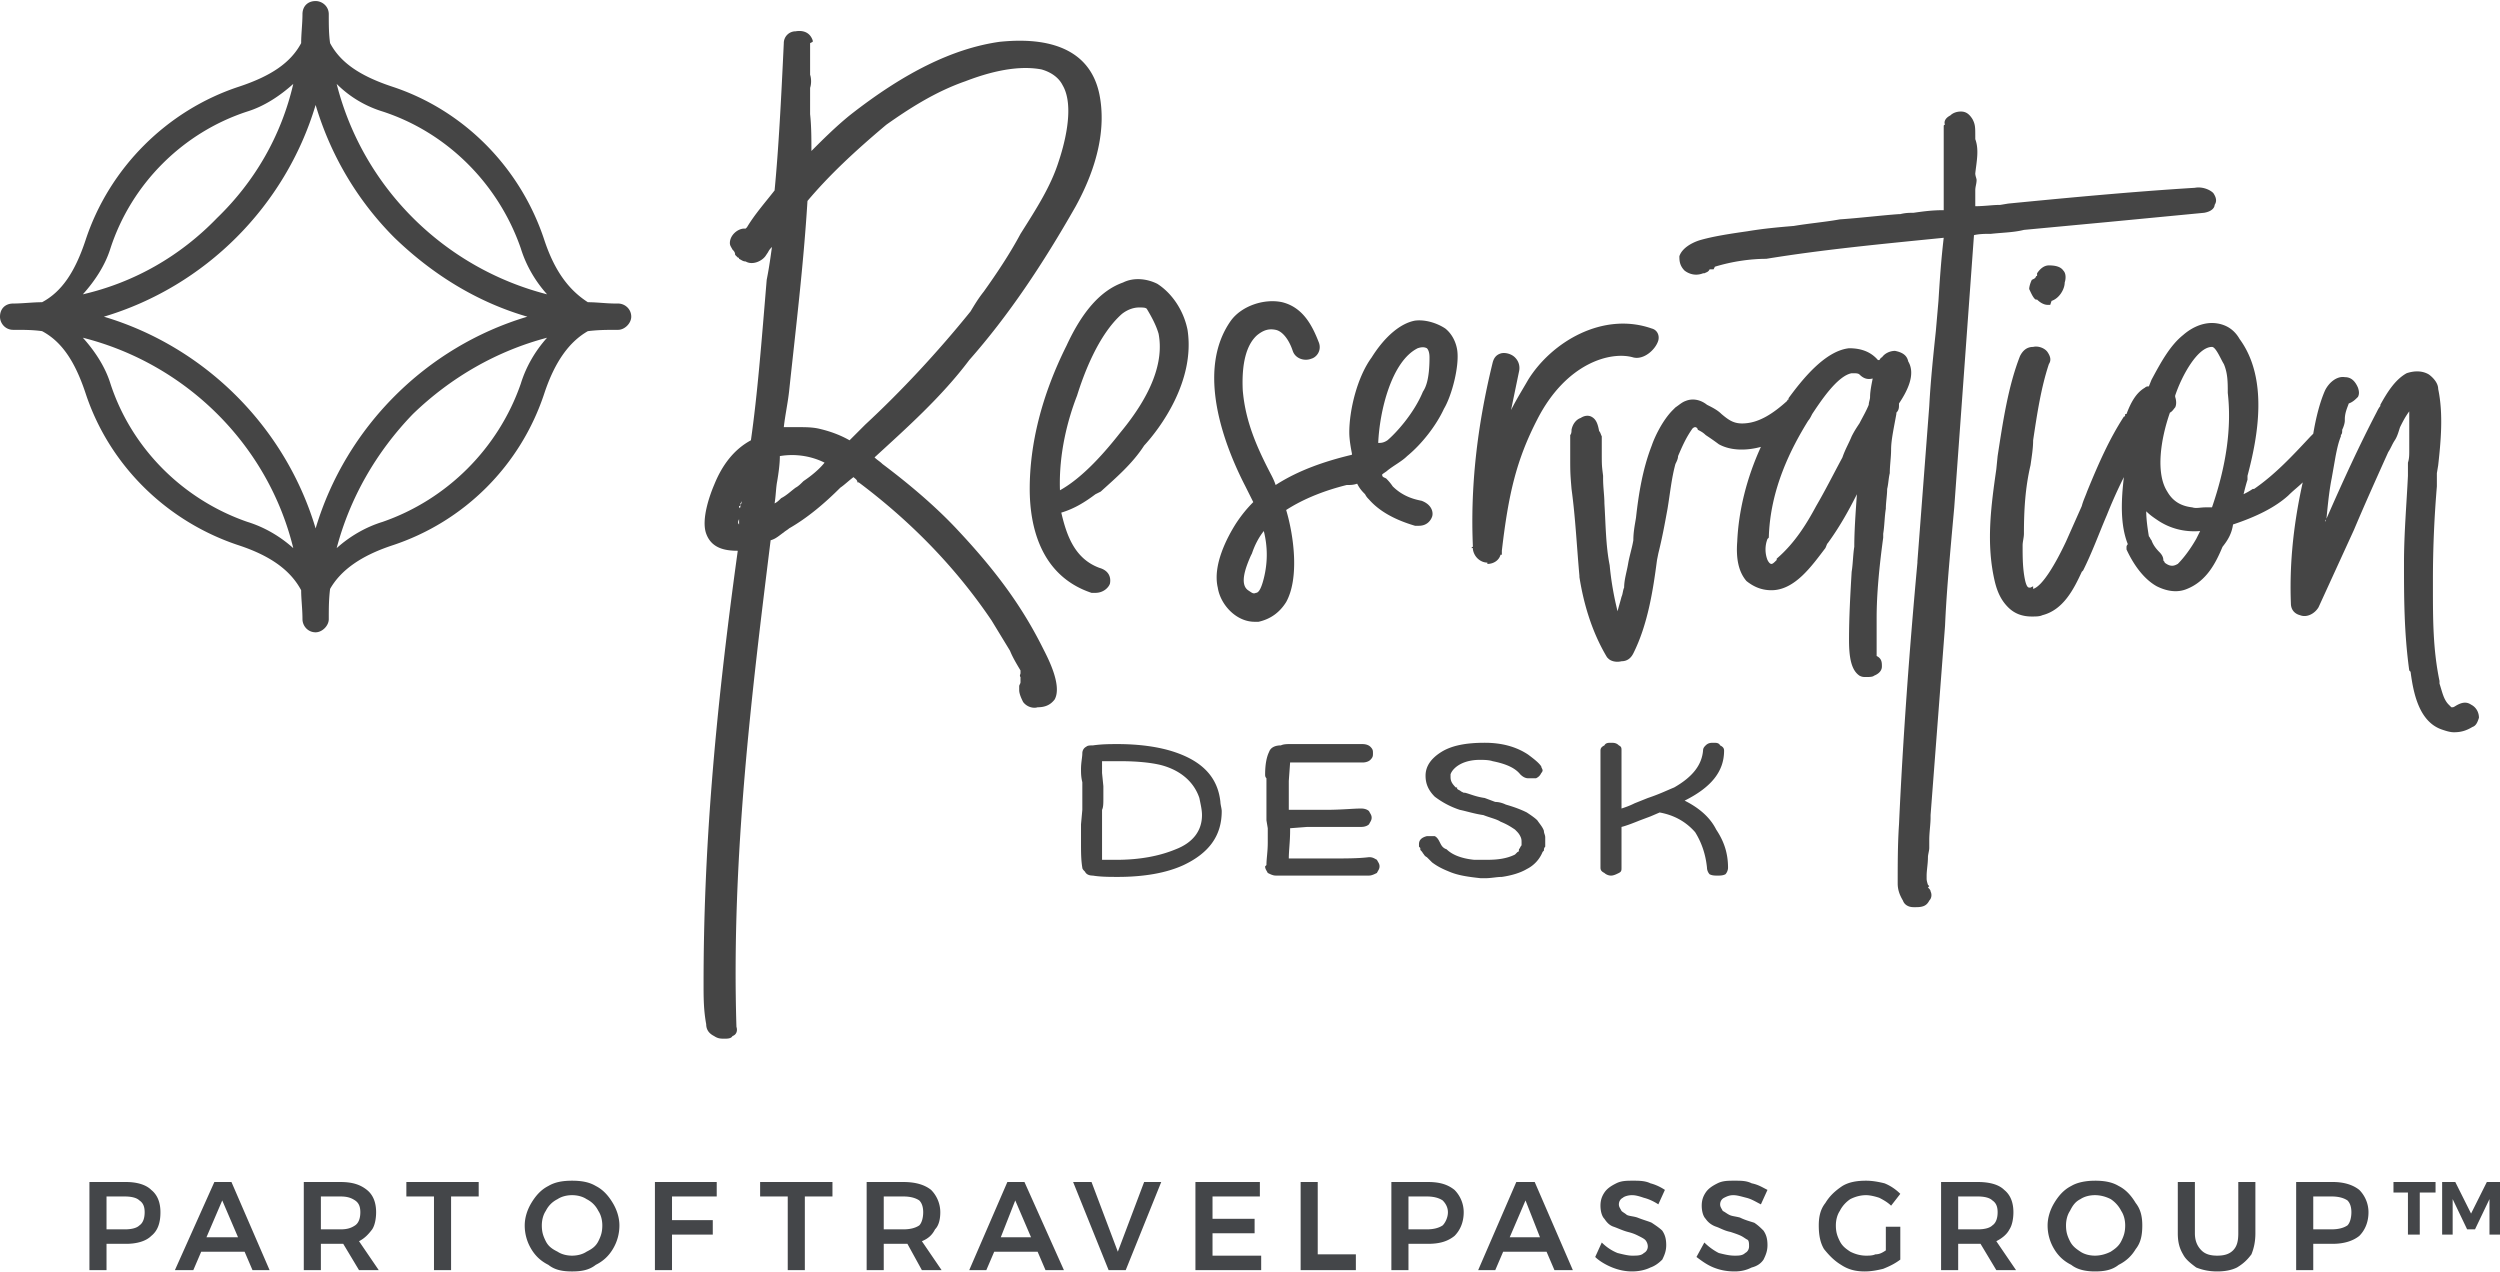
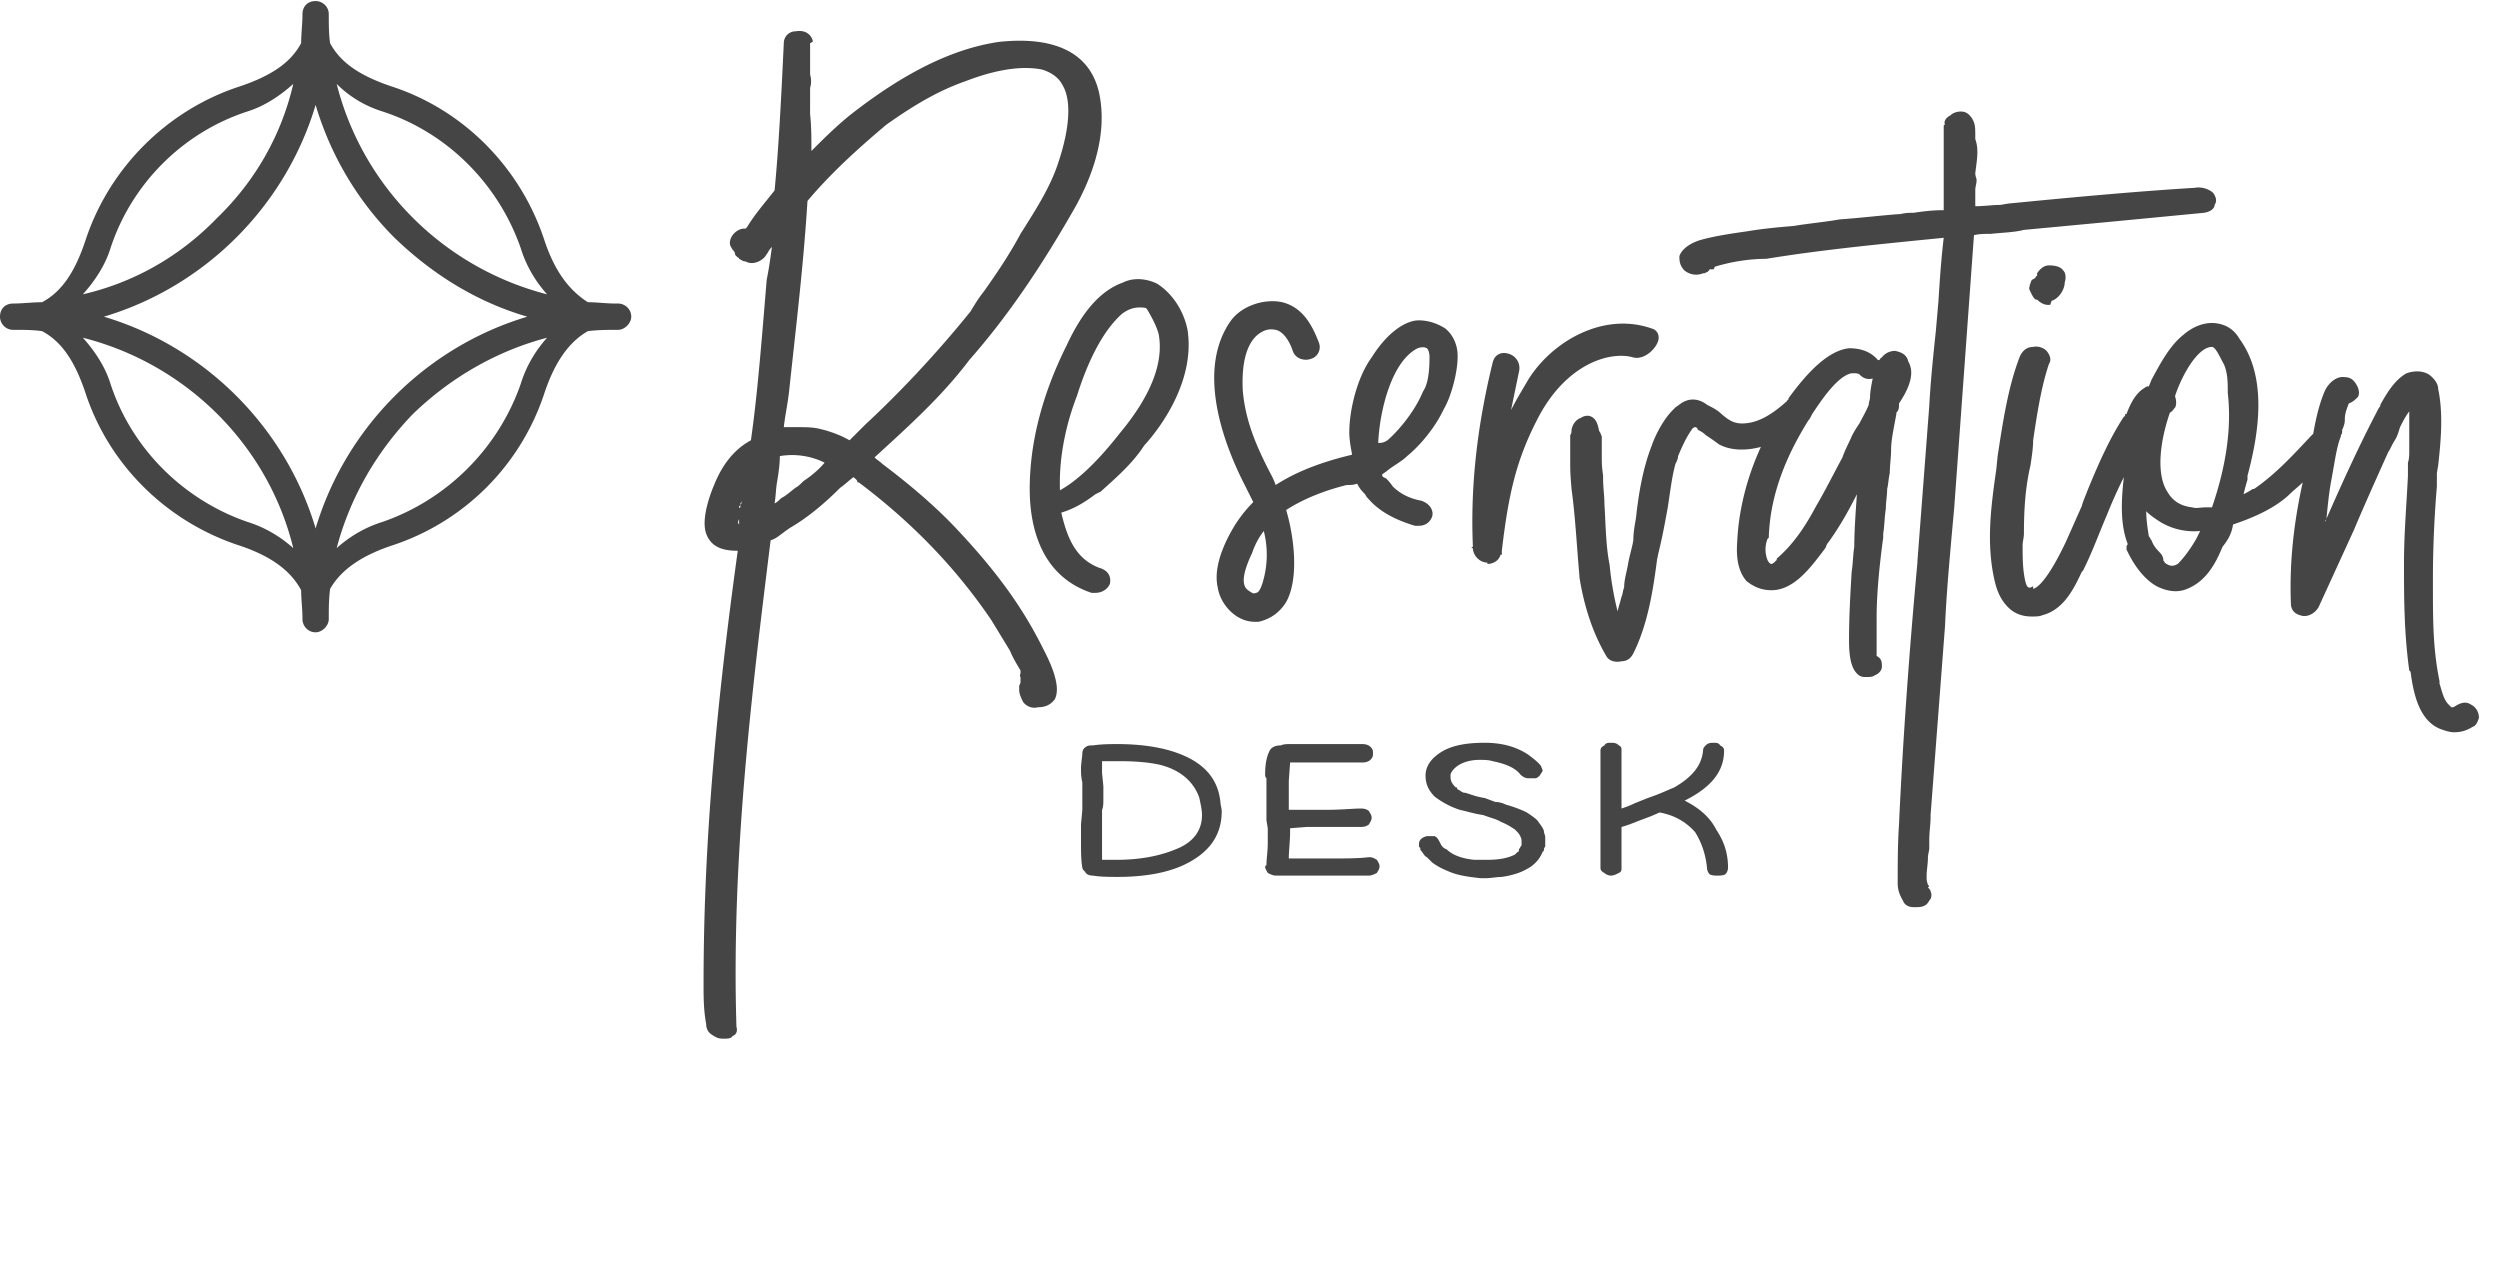
<svg xmlns="http://www.w3.org/2000/svg" width="2000" height="1018" viewBox="0 0 1901 966" shape-rendering="geometricPrecision" image-rendering="optimizeQuality" fill-rule="evenodd">
-   <path d="M96 898c8 0 15 2 19 6 5 4 7 10 7 17 0 8-2 14-7 18-4 4-11 6-19 6H81v20H68v-67h28zm-1 36c5 0 9-1 11-3 3-2 4-6 4-10s-1-7-4-9c-2-2-6-3-11-3H81v25h14zm97 31l-6-14h-33l-6 14h-14l30-67h13l29 67h-13zm-35-25h24l-12-28-12 28zm116 25l-12-20h-2-15v20h-13v-67h28c9 0 15 2 20 6s7 10 7 17c0 5-1 10-3 13-3 4-6 7-10 9l15 22h-15zm-29-31h15c5 0 8-1 11-3s4-6 4-10-1-7-4-9-6-3-11-3h-15v25zm65-36h55v11h-21v56h-13v-56h-21zm126-1c7 0 13 1 18 4 6 3 10 8 13 13s5 11 5 17a34.53 34.53 0 0 1-5 18c-3 5-7 9-13 12-5 4-11 5-18 5s-13-1-18-5c-6-3-10-7-13-12a34.53 34.53 0 0 1-5-18c0-6 2-12 5-17s7-10 13-13c5-3 11-4 18-4zm0 11c-4 0-8 1-11 3-4 2-7 5-9 9-2 3-3 7-3 11 0 5 1 8 3 12s5 6 9 8c3 2 7 3 11 3s8-1 11-3c4-2 7-4 9-8s3-7 3-12c0-4-1-8-3-11-2-4-5-7-9-9-3-2-7-3-11-3zm63-10h47v11h-34v18h31v11h-31v27h-13zm80 0h55v11h-21v56h-13v-56h-21zm123 67l-11-20h-3-15v20h-13v-67h28c9 0 16 2 21 6 4 4 7 10 7 17 0 5-1 10-4 13-2 4-5 7-10 9l15 22h-15zm-29-31h15c5 0 9-1 12-3 2-2 3-6 3-10s-1-7-3-9c-3-2-7-3-12-3h-15v25zm123 31l-6-14h-33l-6 14h-13l29-67h13l30 67h-14zm-34-25h23l-12-28-11 28zm55-42h14l20 53 20-53h13l-27 67h-13zm93 0h49v11h-36v17h32v11h-32v17h37v11h-50zm80 0h13v55h29v12h-42zm97 0c9 0 15 2 20 6 4 4 7 10 7 17 0 8-3 14-7 18-5 4-11 6-20 6h-15v20h-13v-67h28zm-1 36c5 0 9-1 12-3 2-2 4-6 4-10s-2-7-4-9c-3-2-7-3-12-3h-14v25h14zm97 31l-6-14h-33l-6 14h-13l29-67h14l29 67h-14zm-34-25h23l-11-28-12 28zm113-25c-3-2-7-4-11-5-3-1-6-2-9-2s-6 1-7 2c-2 1-3 3-3 5s1 3 2 5c1 1 3 2 4 3 2 1 5 1 8 2 5 2 9 3 11 4 3 2 6 4 8 6 2 3 3 6 3 11 0 4-1 7-3 11-3 3-6 5-9 6-4 2-9 3-14 3s-10-1-15-3-10-5-13-8l5-11c3 3 7 6 12 8 4 1 8 2 11 2 4 0 7 0 9-2 2-1 3-3 3-5s-1-4-2-5-3-2-5-3-4-2-8-3-8-3-11-4-5-3-7-6c-2-2-3-6-3-10s1-7 3-10 5-5 9-7 8-2 13-2c4 0 9 0 13 2 4 1 8 3 11 5l-5 11zm78 0c-4-2-7-4-11-5s-7-2-10-2-5 1-7 2-3 3-3 5 1 3 2 5c2 1 3 2 5 3s4 1 8 2c4 2 8 3 11 4 3 2 5 4 7 6 2 3 3 6 3 11 0 4-1 7-3 11-2 3-5 5-9 6-4 2-8 3-13 3-6 0-11-1-16-3s-9-5-13-8l6-11c3 3 7 6 11 8 4 1 8 2 12 2 3 0 6 0 8-2 2-1 3-3 3-5s0-4-1-5c-2-1-3-2-5-3s-5-2-8-3c-5-1-8-3-11-4s-6-3-8-6c-2-2-3-6-3-10s1-7 3-10 5-5 9-7 8-2 13-2 9 0 13 2c5 1 8 3 12 5l-5 11zm95 17h11v25c-4 3-8 5-13 7-4 1-9 2-14 2-6 0-12-1-18-5-5-3-9-7-13-12-3-5-4-11-4-18 0-6 1-12 5-17 3-5 7-9 13-13 5-3 11-4 18-4 5 0 10 1 14 2 5 2 9 5 12 8l-7 9c-2-2-5-4-9-6-3-1-7-2-10-2-4 0-8 1-12 3-3 2-6 5-8 9-2 3-3 7-3 11 0 5 1 8 3 12s5 6 8 8c4 2 8 3 12 3 2 0 5 0 7-1 3 0 5-1 8-3v-18zm84 33l-12-20h-2-15v20h-13v-67h28c9 0 16 2 20 6 5 4 7 10 7 17 0 5-1 10-3 13-2 4-6 7-10 9l15 22h-15zm-29-31h15c5 0 9-1 11-3 3-2 4-6 4-10s-1-7-4-9c-2-2-6-3-11-3h-15v25zm104-37c7 0 13 1 18 4 6 3 10 8 13 13 4 5 5 11 5 17 0 7-1 13-5 18-3 5-7 9-13 12-5 4-11 5-18 5-6 0-13-1-18-5-6-3-10-7-13-12a34.53 34.53 0 0 1-5-18c0-6 2-12 5-17s7-10 13-13c5-3 12-4 18-4zm0 11c-4 0-8 1-11 3-4 2-6 5-8 9-2 3-3 7-3 11 0 5 1 8 3 12s5 6 8 8 7 3 11 3 8-1 12-3c3-2 6-4 8-8s3-7 3-12c0-4-1-8-3-11-2-4-5-7-8-9-4-2-8-3-12-3zm76 29c0 6 2 10 5 13s7 4 12 4 9-1 12-4 4-7 4-13v-39h13v39c0 6-1 11-3 16-3 4-6 7-11 10-4 2-9 3-15 3s-11-1-16-3c-4-3-8-6-10-10-3-5-4-10-4-16v-39h13v39zm105-39c8 0 15 2 20 6 4 4 7 10 7 17 0 8-3 14-7 18-5 4-12 6-20 6h-15v20h-13v-67h28zm-1 36c5 0 9-1 12-3 2-2 3-6 3-10s-1-7-3-9c-3-2-7-3-12-3h-14v25h14zm47-36h32v8h-12v32h-9v-32h-11v-8zm37 0h10l12 24 12-24h10v40h-8v-27l-11 23h-6l-11-23v27h-8v-40z" fill="#444649" fill-rule="nonzero" />
  <g fill="#454545">
    <path d="M564 380c0 1 0 2-1 3v2c-1 0-1 1-1 1v-2c1 0 1-1 1-2 0 0 1-1 1-2h0zm-2 17h0v4h0v-3c-1-1-1-2 0-4v3zm176-161c-25 31-53 61-80 86l-12 12c-7-4-15-7-24-9-5-1-10-1-15-1h-11c1-9 3-18 4-27 5-47 11-96 14-145 16-19 35-37 60-58 17-12 37-25 60-33 13-5 37-13 58-9 7 2 13 6 16 12 10 17 0 49-3 58-6 19-17 36-29 55-8 15-18 30-28 44h0c-4 5-7 10-10 15zM627 351c-4 5-10 10-16 14-2 2-4 4-6 5-4 3-7 6-11 8-2 2-3 3-5 4 1-6 1-12 2-17 1-6 2-13 2-19 12-2 24 0 34 5zM612 53h0 0zm116 349c-14-15-33-32-57-50-2-2-4-3-6-5 24-22 51-46 72-74 30-34 56-73 81-117 17-31 23-60 18-85-9-44-56-42-76-40-35 5-72 23-114 56-11 9-20 18-29 27 0-9 0-19-1-28V66c1-3 1-7 0-10v-3-21l2-1v-1c-2-6-7-8-13-7a8.96 8.96 0 0 0-9 9c-2 43-4 81-7 112-7 9-15 18-21 28l-1 1h-1c-5 0-11 5-11 11 0 2 1 3 2 5 1 1 2 2 2 4l1 1 1 1s1 0 1 1c2 1 3 2 5 2 5 3 12 0 15-4l2-3c1-2 2-3 3-4-1 7-2 15-4 25-4 48-7 87-12 122-13 7-22 19-28 34-3 7-10 26-6 37s14 13 24 13c-18 130-26 231-26 329 0 11 0 20 2 31 0 4 2 7 6 9 3 2 5 2 8 2 2 0 5 0 6-2 3-1 4-4 3-7-4-129 12-257 26-370 4-1 7-4 10-6 1-1 3-2 4-3 14-8 27-19 39-31 3-2 6-5 10-8 1 1 3 2 3 4h1c40 30 74 65 101 105l14 23c2 5 5 10 8 15v2c0 1-1 2 0 3v4c0 1-1 2-1 3v3h0c0 3 2 7 3 9 3 4 8 5 11 4 6 0 10-2 13-6 6-11-6-33-9-39-15-30-34-57-65-90zm124-74c-11 14-28 34-46 44-1-28 6-54 13-72 5-16 16-46 34-62 5-4 10-5 13-5s5 0 6 1c3 5 7 12 9 19h0c4 21-5 46-29 75zm28-113c-8-4-18-5-26-1-17 6-31 22-43 48-19 38-28 75-28 109 0 28 8 66 47 79h3c6 0 10-4 11-7 1-5-1-10-8-12-19-7-25-25-29-42 10-3 18-8 26-14l4-2c11-10 24-21 33-35 12-13 39-49 33-88-3-15-12-28-23-35zm618-63h0 0 0zm41 22l64-6 73-7c6-1 8-4 8-6 2-3 1-6-1-9-3-3-9-5-14-4-49 3-101 8-142 12l-6 1c-6 0-12 1-19 1v-4-8c0-3 1-5 1-8 0-1-1-3-1-5 1-9 3-18 0-26v-2c0-7 0-9-2-13-3-5-6-6-9-6s-6 1-8 3c-4 2-5 5-4 7-1 0-1 1-1 1h0v17 46 1c-9 0-16 1-23 2-3 0-6 0-10 1h-1c-14 1-30 3-45 4-11 2-23 3-35 5-12 1-23 2-35 4-14 2-27 4-37 7-6 2-13 6-15 12 0 3 0 7 4 11 4 3 9 4 14 2h1c2-1 3-1 4-3h1 0 1 1l1-2c13-4 27-6 39-6 43-7 85-11 135-16-2 17-3 32-4 48l-2 23c-2 19-4 38-5 57l-9 118v1c-6 65-11 133-14 199-1 15-1 30-1 45 0 4 1 8 4 13 1 3 4 5 8 5h2c5 0 8-1 10-5 2-2 2-5 1-7 0-1-1-2-2-3l1-1-1-1c-1-3-1-4-1-5v-2c0-4 1-9 1-14 0-2 1-5 1-7v-6c0-6 1-12 1-17v-2l11-144c1-23 3-45 5-68l2-22 15-207c4-1 9-1 13-1 9-1 17-1 25-3zm19 27h0c-4 0-7 3-9 6v2c-1 0-1 1-1 1l-1 1h0l-2 1c-1 2-2 5-2 7 1 2 3 7 5 8h1c2 2 5 4 8 4h1 0 1l1-3c6-2 10-9 10-14 1-3 1-7-1-9-2-3-6-4-11-4zm-134 100h0-2c0 2-1 4-1 6-2 5-5 10-7 14-2 3-4 6-6 10-2 5-5 10-7 16-7 13-13 25-20 37-7 13-16 28-30 40v1c-2 2-3 3-4 3s-2-1-3-3c-2-5-2-11 0-16l1-1c1-37 17-68 30-89 1-1 2-3 3-5 6-9 19-29 30-31h1c2 0 4 0 5 1 3 3 6 4 10 3-1 5-2 10-2 14h2zm20 5c6-9 13-22 7-32-1-5-5-7-10-8-4 0-8 2-10 5-1 0-1 1-2 2h-1c-6-7-14-9-22-9-18 2-35 23-46 38v1s-1 0-1 1c-11 10-21 16-31 17-9 1-13-2-19-7-3-3-7-5-11-7-5-4-11-5-16-3-3 1-5 3-8 5l-2 2c-8 8-14 21-16 27-7 18-10 37-12 55-1 6-2 11-2 17-1 6-3 12-4 18s-3 12-3 18c-1 2-1 5-2 7-1 4-2 7-3 11-3-12-5-24-6-35-3-15-3-31-4-47 0-6-1-12-1-19v-2c-1-8-1-8-1-18v-12h0c-1-2-1-3-2-4-1-5-2-9-6-11-2-1-5-1-8 1-3 1-6 4-7 9h0c0 1 0 3-1 4v16c0 12 0 13 1 25 3 22 4 44 6 66v1c3 19 9 41 21 61l1 1c2 2 6 3 10 2 4 0 7-2 9-6 11-22 15-48 18-71l1-5c3-12 5-23 7-34 2-12 3-23 6-34 1-2 2-4 2-6 3-7 6-14 11-21 0 0 1-1 2-1s2 1 2 2c2 1 4 2 6 4 3 2 6 4 10 7 9 5 21 5 32 2-11 24-17 49-18 72-1 13 1 23 7 30 5 4 11 7 19 7 18 0 31-19 41-32 1-2 1-3 2-4 8-11 15-23 22-37-1 14-2 28-2 40-1 6-1 13-2 19-1 17-2 34-2 52 0 14 2 23 8 27 2 1 3 1 5 1s5 0 6-1c5-2 6-5 6-7 0-3 0-6-4-8v-29c0-18 2-39 5-61v-3c1-6 1-13 2-19 0-5 1-10 1-15 1-4 1-8 2-12 0-6 1-12 1-18 0-7 2-16 4-27v-1c2-2 2-4 2-6v-1zm-202-35c8 2 17-6 19-13 1-4-1-8-5-9-37-13-76 10-94 39-4 7-9 15-13 23l6-29c1-4 0-8-3-11s-8-4-11-3-5 3-6 7c-12 49-17 95-15 140-1 0-1 1-1 1h1v1h0 0-1 1c1 6 6 10 11 10v1c5 0 9-3 10-7h1v-3h0 0c5-43 11-69 27-100 22-43 56-52 73-47zM951 422l1-2c2-6 5-12 9-17 3 12 3 24 0 36-2 8-4 11-6 11-2 1-3 0-6-2-7-5-1-19 2-26zm104-88c-3 2-5 2-7 2 1-24 10-62 30-72 3-1 5-1 7 0 1 1 2 3 2 7 0 17-3 23-5 26h0c-7 17-21 32-27 37zm44-85c-6-4-15-7-23-6-11 2-23 12-33 28-11 15-17 40-17 57 0 5 1 11 2 16v1c-21 5-41 12-58 23-1-3-2-5-3-7-11-21-20-41-22-65-1-21 3-35 11-42 5-4 9-5 14-4s10 7 13 16c2 6 9 8 14 6 4-1 8-6 6-12-5-13-12-27-28-31-14-3-31 3-39 14-27 38-5 95 11 126l6 12c-5 5-9 10-13 16-7 11-18 32-14 49 2 13 14 26 28 26h3c9-2 16-7 21-15 10-18 6-50 0-70 14-9 30-15 46-19 3 0 5 0 8-1 2 4 4 6 6 8 1 2 2 3 3 4 7 8 18 15 35 20h3c6 0 9-4 10-7s0-9-8-12c-5-1-14-3-22-11-2-3-4-5-5-6-2-1-3-1-3-3 1-1 3-2 4-3 5-4 11-7 15-11 11-9 22-23 28-36 6-10 12-33 10-45-1-6-4-12-9-16zm568 136c-9-1-15-5-19-12-9-14-5-40 2-60 2-1 3-3 4-4 1-2 1-5 0-8v-1c5-15 17-37 28-37 3 0 7 10 9 13 3 7 3 14 3 22 3 26-1 55-12 87h-5c-4 0-7 1-10 0zm-25 34c-3-3-5-6-6-9-1-1-1-2-2-3-1-6-2-13-2-19 3 3 6 5 9 7 9 6 20 9 32 8l-3 6h0c-4 7-9 14-14 19-2 1-5 3-10-1 0-1-1-1-1-2 0-2-1-4-3-6zm216 119v-1h0v1zm21-3h0c-3-2-6-2-10 0-2 1-3 2-4 2h-1l-2-2c-4-4-5-10-7-16v-2c-5-24-5-47-5-71v-6c0-24 1-47 3-71v-10l1-6c2-18 4-39 0-58 0-4-3-8-7-11-5-3-11-3-17-1-9 5-15 15-20 24v1c-1 1-2 3-3 5-13 25-25 51-39 83v-1l1-1c1-10 2-21 4-31l3-17c1-5 2-10 4-15v-1c1-1 1-2 1-4 1-2 2-5 2-7v-1c0-5 2-9 3-12 3-1 5-3 7-5 1-2 1-4 0-7-3-7-7-8-10-8-6-1-12 4-15 10-4 9-7 21-9 33l-2 2c-14 15-27 29-43 40h-1c-3 2-5 3-7 4 1-4 2-8 3-11v-3c8-30 16-74-6-104-4-7-10-11-18-12s-17 2-25 9c-10 8-17 21-24 34l-2 5c-1 0-2 0-3 1-7 4-11 12-14 20h-1c0 1 0 2-1 2-11 17-19 35-28 57-1 3-3 7-4 11l-12 27c-8 17-18 34-25 36v-2l-2 1h-1c-1 0-2-1-3-5-2-9-2-18-2-27 0-3 1-6 1-9 0-18 1-35 5-52 1-7 2-13 2-19 3-20 6-40 12-58 2-3 1-6-1-9s-7-5-11-4c-5 0-8 3-10 7-9 23-13 50-17 76l-1 10c-4 28-8 57-1 86 2 8 5 14 10 19s11 7 18 7c3 0 6 0 8-1 16-4 24-20 30-33l1-1c7-14 12-28 18-42a369.08 369.08 0 0 1 13-29c-2 17-3 36 3 51-1 1-1 2-1 2v1 1c6 13 14 23 23 28 8 4 16 5 23 2 15-6 22-20 27-32 4-5 7-10 8-17 18-6 32-13 42-22 4-4 8-7 11-10-8 36-10 66-9 92 0 5 3 8 7 9 5 2 11-1 14-6l27-59c8-19 17-39 26-59 2-3 3-6 5-9h0c2-3 3-7 4-10 2-4 4-8 7-12v16 9 5c0 3 0 6-1 9v10c-1 21-3 44-3 66 0 26 0 53 4 82l1 1c2 15 6 38 24 44 3 1 6 2 9 2 5 0 9-1 14-4 3-1 4-4 5-7 0-4-2-8-6-10z" fill-rule="nonzero" />
    <path d="M883 581c-8-2-19-3-31-3h-14v6 3l1 10v9c0 4 0 7-1 9v24 14h11c18 0 33-3 45-8 13-5 20-14 20-26 0-4-1-8-2-13-4-12-14-21-29-25zm-60 78c-1-6-1-12-1-19v-3-11l1-11v-8-3-10c-1-4-1-7-1-10 0-5 1-9 1-12 0-2 1-4 3-5 1-1 3-1 5-1 7-1 13-1 19-1 16 0 31 2 43 6 21 7 33 19 35 38 0 2 1 5 1 7 0 19-10 32-29 41-13 6-30 9-50 9-6 0-13 0-19-1-3 0-5-1-6-3-1-1-2-2-2-3zm164-94h25 24c3 0 5 1 6 2 2 2 2 3 2 5s0 3-2 5c-1 1-3 2-6 2h-22-8-14-6-5l-1 14v8 14h1 13 14c12 0 21-1 27-1h0c3 0 5 1 6 2 1 2 2 3 2 5s-1 3-2 5c-1 1-3 2-6 2h-27-14l-13 1v2c0 8-1 15-1 21h15 15c13 0 23 0 31-1h0c3 0 4 1 6 2 1 2 2 3 2 5s-1 3-2 5c-2 1-4 2-6 2h-35-18-17-1c-2 0-4-1-6-2-1-2-2-3-2-5l1-1c0-5 1-10 1-17v-6-5l-1-6v-7-4-2-8-5-6c-1-1-1-2-1-3 0-7 1-13 3-17 1-3 4-5 9-5 2-1 5-1 7-1h4 2zm139 102c-9-1-17-2-24-5-5-2-9-4-13-7l-4-4c-2-1-2-2-3-3-1-2-2-2-2-3v-1l-1-1v-2h0c0-3 2-5 6-6h2 4c2 1 3 3 4 5s2 4 5 5c4 4 11 7 21 8h10c8 0 15-1 21-4l2-2c1 0 1-1 1-2 1-1 1-2 2-3v-2c0-2 0-3-1-5s-2-3-4-5c-3-2-6-4-11-6-3-2-8-3-13-5-7-1-13-3-18-4-9-3-15-7-19-10-5-5-7-10-7-16 0-7 4-13 12-18s19-7 33-7c13 0 24 3 33 9 4 3 8 6 10 9 0 1 1 2 1 3s-1 2-1 2c-1 2-2 3-4 4h-4-2c-2 0-4-1-6-3-4-5-11-8-21-10-3-1-7-1-10-1-5 0-10 1-14 3s-7 5-8 8v2c0 3 1 5 4 8h0 1v1c1 1 2 1 3 2l2 1h1c4 1 8 3 15 4l8 3c3 0 6 1 8 2 7 2 12 4 16 6 3 2 6 4 8 6 2 3 4 5 5 8 0 2 1 3 1 5v3 1h0v3c-1 1-1 2-1 3l-1 1h0a25.03 25.03 0 0 1-12 13c-5 3-12 5-19 6-4 0-8 1-13 1h-1-1-1zm107-8c0 2 0 3-2 4s-4 2-6 2-4-1-5-2c-2-1-3-2-3-4v-89c0-2 1-3 3-4 1-2 3-2 5-2s4 0 6 2c2 1 2 2 2 4v44c3-1 6-2 10-4l5-2 5-2c9-3 15-6 20-8 14-8 21-17 22-28 0-2 1-3 2-4 2-2 4-2 6-2s4 0 5 2c2 1 3 2 3 4 0 16-10 28-30 38 10 5 19 12 24 22 6 9 9 18 9 29h0c0 2-1 4-2 5-2 1-4 1-6 1s-4 0-6-1c-1-1-2-3-2-5-1-10-4-19-9-27-7-8-16-13-27-15l-7 3-8 3c-5 2-10 4-14 5v31zM396 291c-17 49-56 88-105 105-13 4-25 11-35 20 10-38 30-73 58-102 29-28 64-48 102-58-9 10-16 22-20 35zM188 396c-49-17-88-56-104-105-4-13-12-25-21-35 79 20 141 82 160 160-10-9-22-16-35-20zM84 188c16-49 55-88 104-104 13-4 25-12 35-21-9 39-29 74-58 102-28 29-63 49-102 58 9-10 17-22 21-35zm156 213c-23-77-84-138-161-161 77-23 138-84 161-161 11 37 31 72 60 101 29 28 63 49 101 60-77 23-138 84-161 161zm51-317c49 16 88 55 105 104 4 13 11 25 20 35-78-20-140-81-160-160 10 10 22 17 35 21zm179 146h-2c-7 0-14-1-21-1-14-9-25-23-33-47-18-55-61-99-116-117-24-8-39-18-47-33-1-7-1-14-1-22 0-6-5-10-10-10-6 0-10 4-10 10 0 7-1 15-1 22-8 15-23 25-47 33-55 18-99 62-117 117-8 24-18 39-33 47-7 0-15 1-22 1-6 0-10 4-10 10 0 5 4 10 10 10h1c7 0 14 0 21 1 15 8 25 23 33 47 18 55 62 98 117 116 24 8 39 19 47 34 0 7 1 14 1 22 0 5 4 10 10 10 5 0 10-5 10-10 0-8 0-15 1-23 8-14 23-25 47-33 55-18 98-61 116-116 8-24 19-39 33-47 8-1 15-1 23-1h0c5 0 10-5 10-10 0-6-5-10-10-10z" fill-rule="nonzero" />
  </g>
</svg>